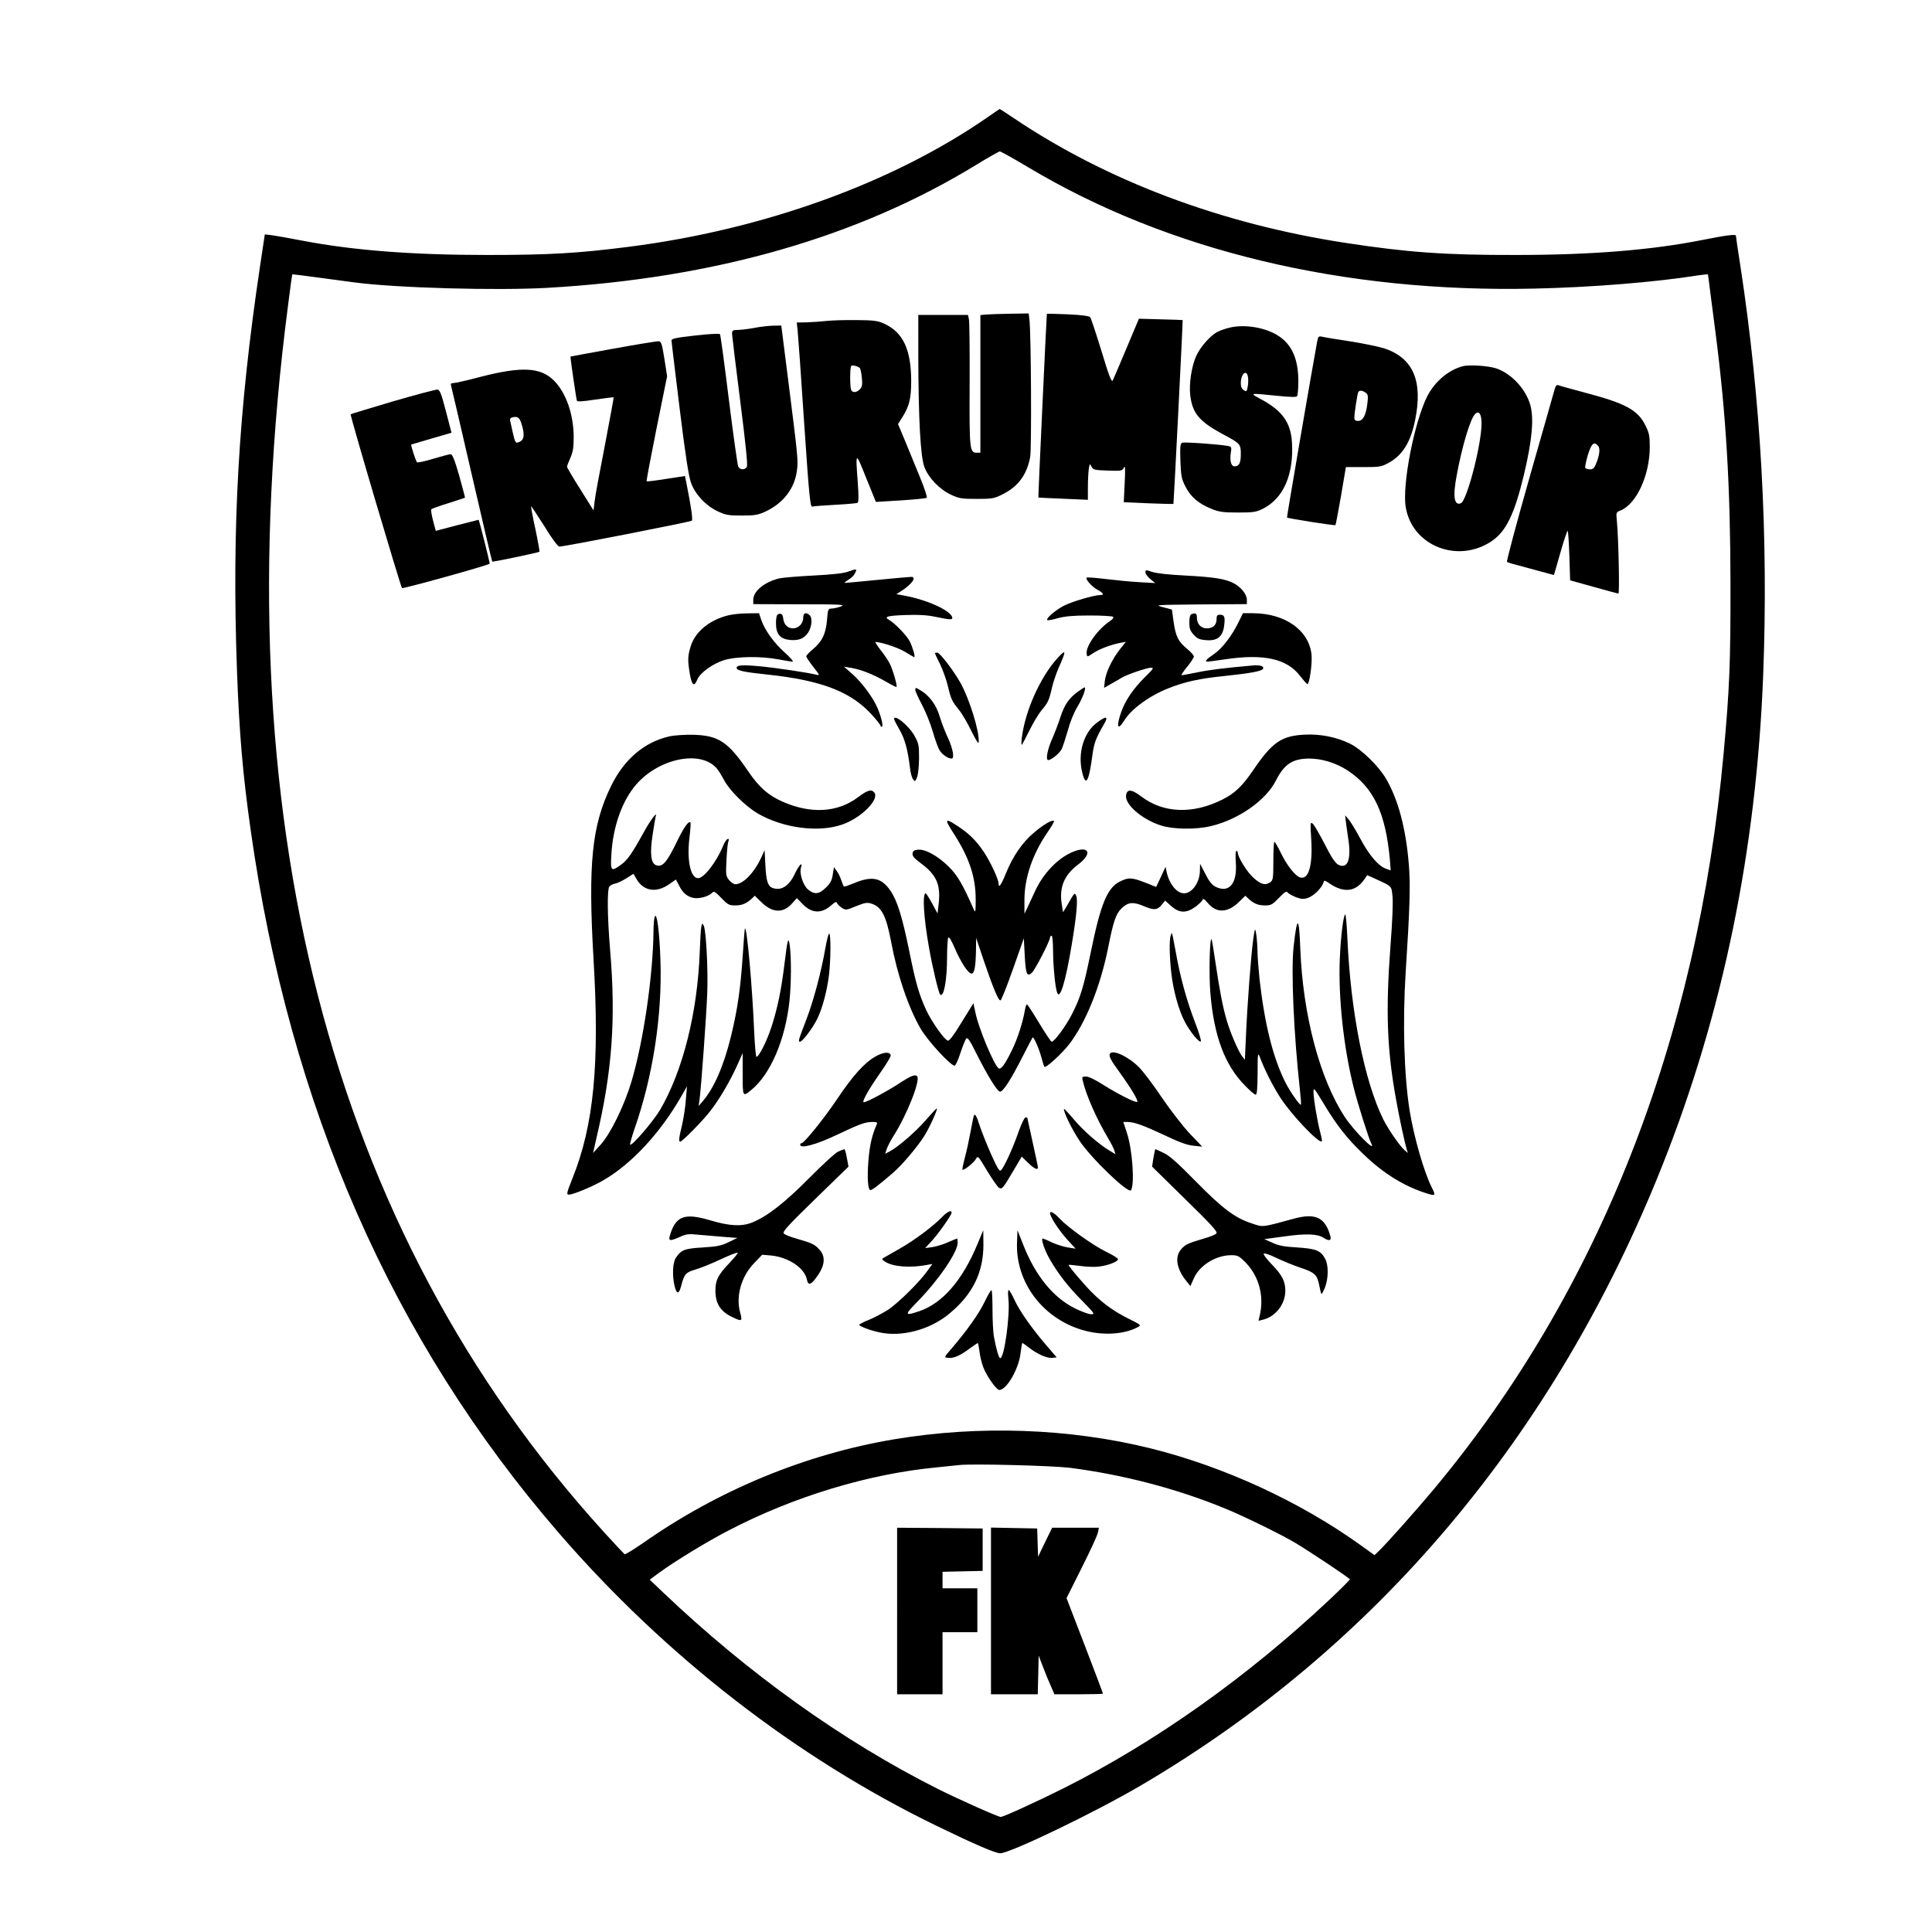
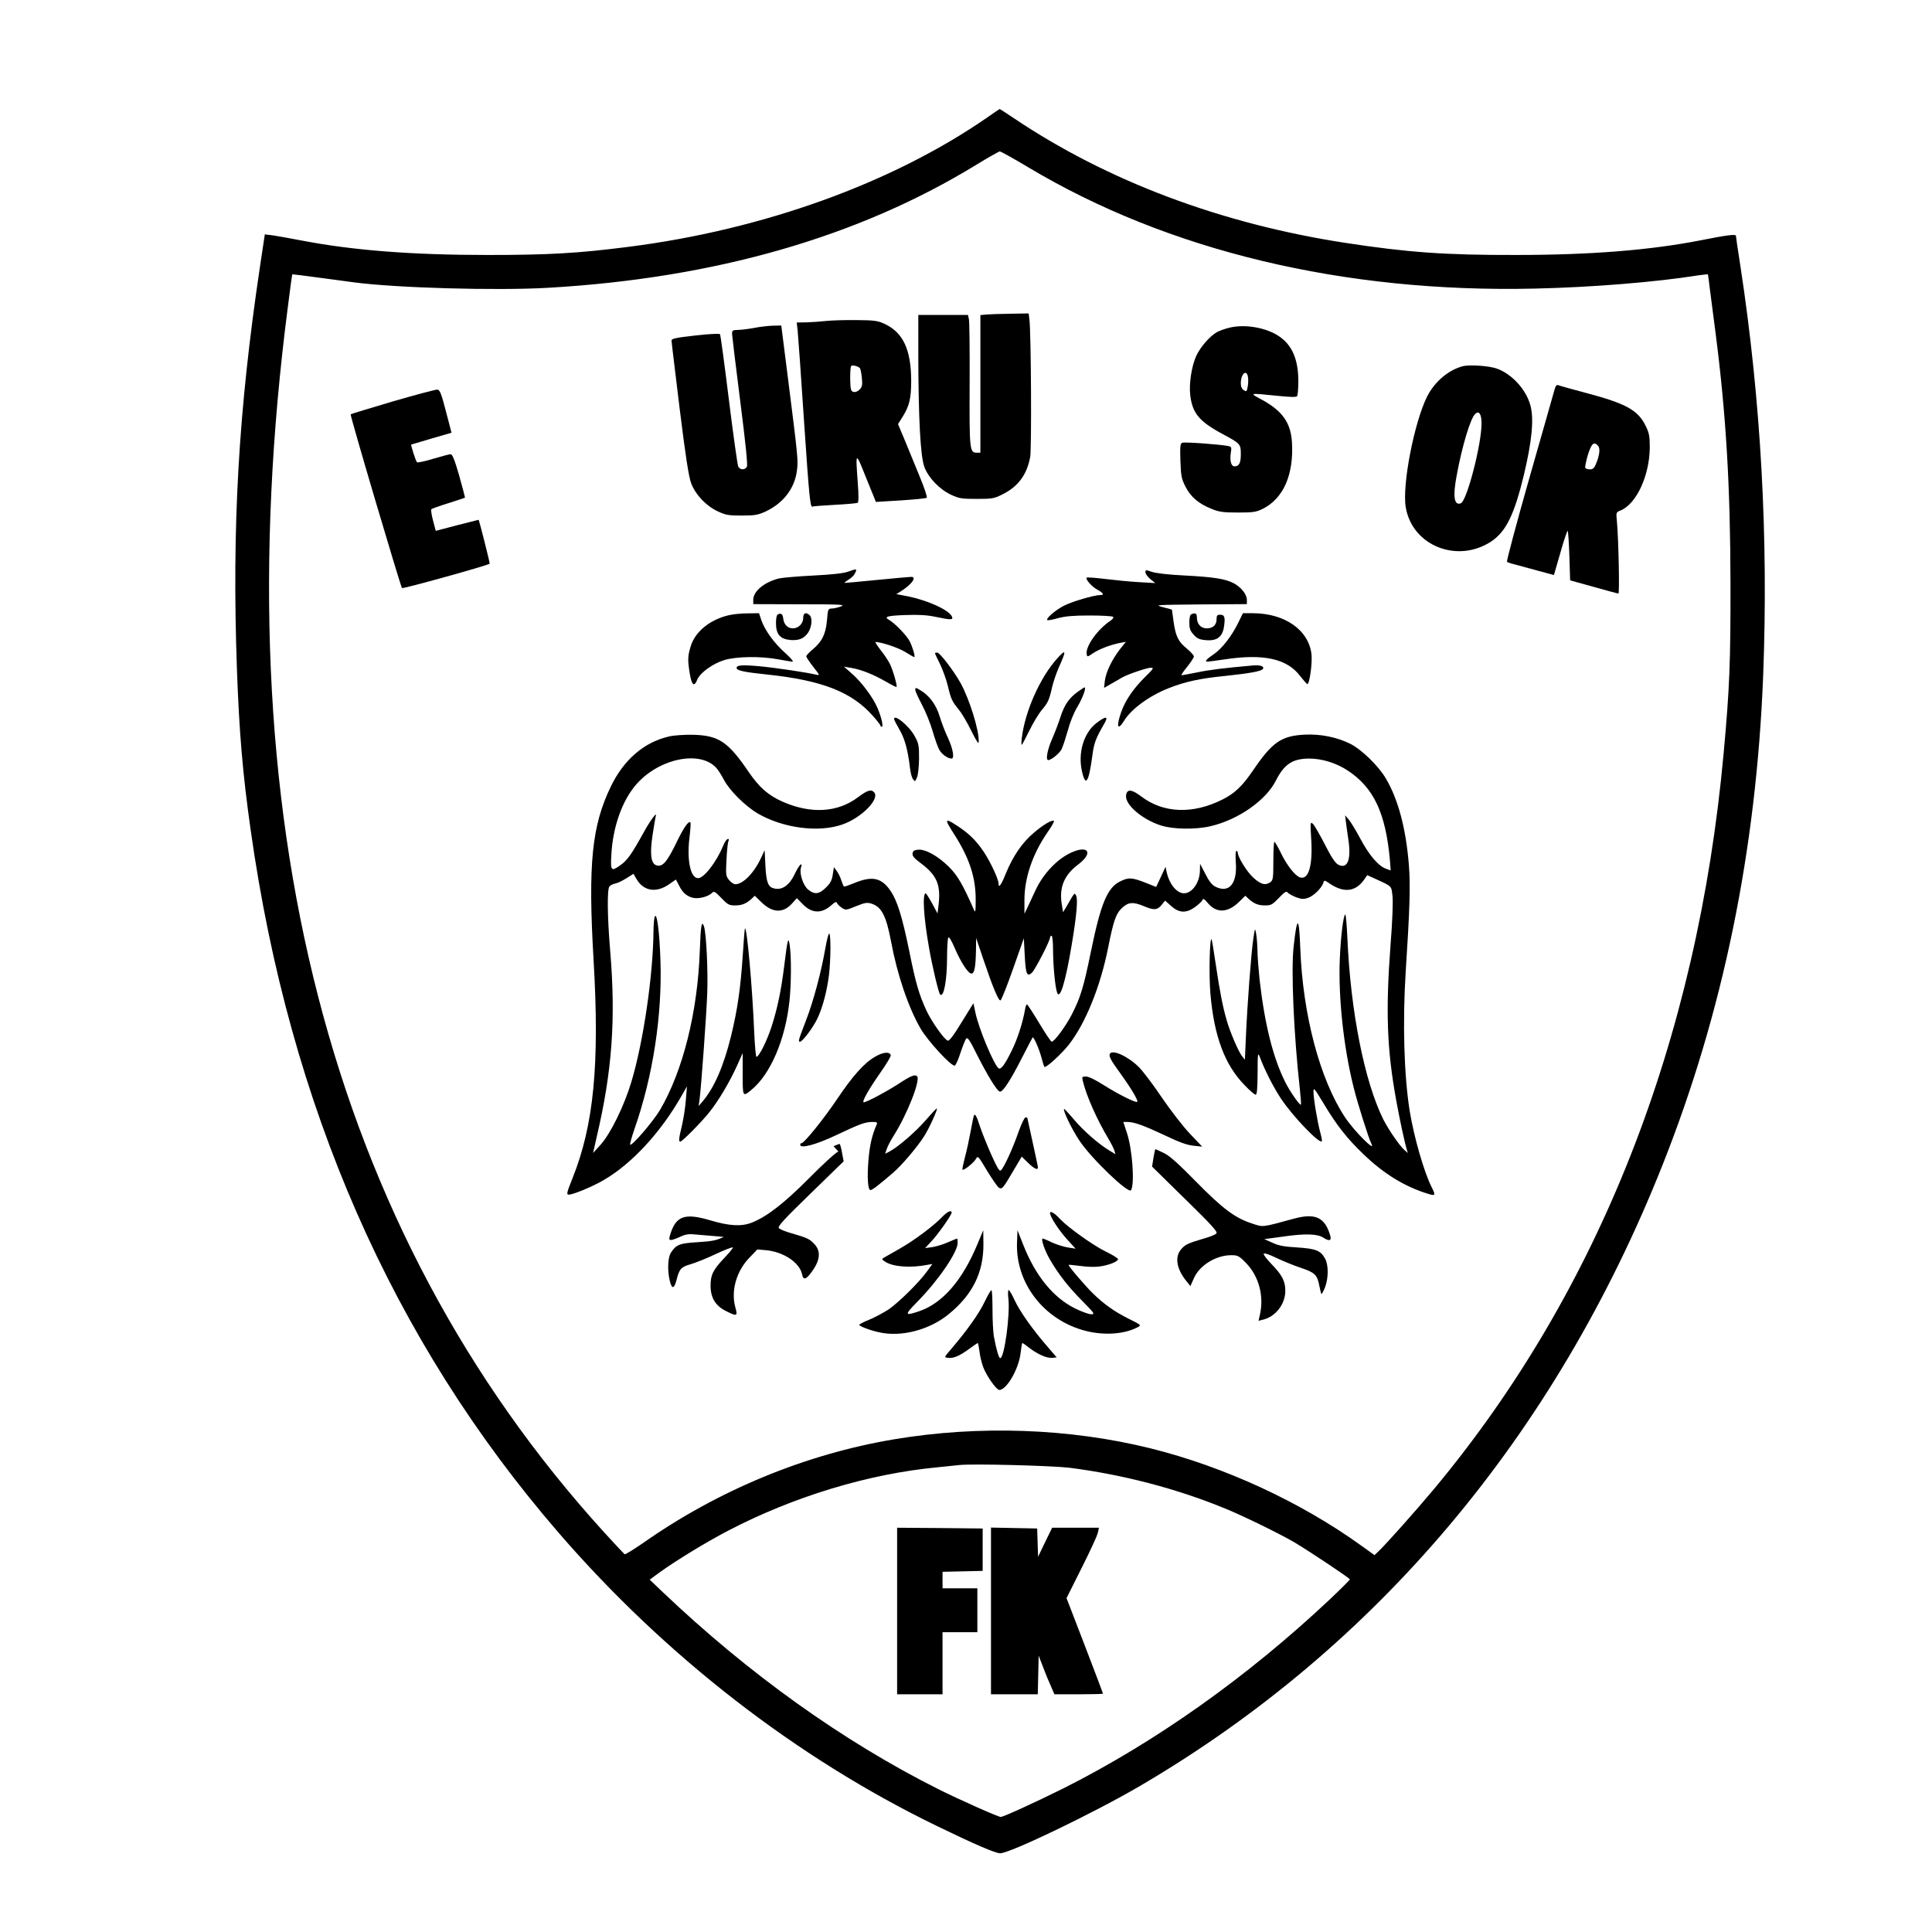
<svg xmlns="http://www.w3.org/2000/svg" version="1.0" width="100mm" height="100mm" viewBox="0 0 1113 1276" preserveAspectRatio="xMidYMid meet">
  <g transform="translate(0,1276) scale(0.1,-0.1)" fill="#000000" stroke="none">
    <path d="M5705 11984 c-627 -434 -1480 -741 -2367 -854 -336 -43 -528 -54 -933 -54 -496 0 -884 30 -1220 94 -82 16 -173 32 -201 36 l-50 6 -32 -213 c-142 -950 -186 -1714 -152 -2664 15 -414 38 -688 91 -1060 257 -1822 934 -3367 2035 -4640 704 -814 1571 -1486 2497 -1935 249 -121 386 -180 418 -180 65 0 622 268 924 445 1563 916 2742 2317 3450 4100 399 1005 620 2078 665 3235 35 911 -15 1816 -150 2700 -17 106 -30 198 -30 203 0 12 -66 3 -227 -29 -335 -66 -729 -98 -1228 -98 -466 -1 -714 17 -1125 80 -821 126 -1573 409 -2190 824 -49 33 -91 60 -92 60 -2 0 -39 -25 -83 -56z m273 -330 c922 -551 2082 -829 3342 -800 375 8 804 43 1078 87 36 5 66 8 67 7 1 -2 7 -46 13 -98 7 -52 23 -180 37 -285 70 -543 98 -1015 99 -1655 1 -526 -6 -697 -45 -1123 -173 -1901 -824 -3554 -1912 -4860 -116 -139 -323 -372 -370 -415 l-24 -23 -89 64 c-402 289 -903 520 -1389 641 -536 133 -1135 154 -1695 60 -585 -98 -1161 -336 -1658 -685 -63 -43 -117 -77 -122 -74 -4 3 -66 69 -137 147 -1816 1999 -2522 4740 -2086 8098 14 113 27 206 28 208 1 1 85 -9 186 -23 101 -14 202 -27 224 -30 281 -37 936 -55 1275 -36 1106 63 2056 336 2835 814 77 47 146 86 153 87 7 0 93 -48 190 -106z m272 -8588 c351 -45 708 -138 1026 -269 121 -49 363 -168 459 -224 100 -60 365 -236 365 -244 0 -4 -60 -64 -132 -132 -545 -513 -1152 -943 -1761 -1249 -185 -92 -395 -188 -413 -188 -17 0 -275 115 -413 184 -631 317 -1255 764 -1820 1302 l-85 81 64 47 c103 75 309 201 453 276 431 225 927 376 1382 419 61 6 126 13 145 15 86 10 612 -4 730 -18z" />
    <path d="M5703 10683 l-43 -4 0 -455 0 -454 -25 0 c-46 0 -48 23 -46 455 1 220 -1 412 -5 428 l-6 27 -164 0 -164 0 0 -272 c1 -412 14 -662 40 -732 27 -72 100 -148 177 -184 52 -24 69 -27 168 -27 101 0 115 2 169 29 104 51 163 129 185 248 10 54 6 816 -5 906 l-5 42 -117 -2 c-64 -1 -136 -3 -159 -5z" />
-     <path d="M6099 10687 c-2 -10 -58 -1211 -56 -1213 1 -1 75 -4 165 -8 l162 -7 0 83 c0 46 3 100 6 121 6 36 7 37 18 15 11 -21 19 -23 107 -26 91 -3 96 -2 107 20 8 18 10 -7 5 -103 l-6 -126 163 -7 c89 -4 164 -5 165 -4 2 3 63 1211 61 1214 -1 1 -66 3 -145 5 l-144 4 -82 -195 c-45 -108 -86 -203 -91 -213 -8 -13 -25 31 -74 194 -36 116 -69 217 -75 224 -7 8 -56 15 -147 19 -76 3 -138 5 -139 3z" />
    <path d="M4640 10640 c-36 -4 -94 -8 -129 -9 l-64 -1 6 -52 c3 -29 23 -304 43 -611 33 -486 40 -556 54 -553 8 3 76 8 152 12 75 4 141 10 147 13 7 5 8 45 1 136 -15 206 -15 205 55 30 l65 -160 164 10 c90 6 168 13 172 18 4 4 -16 65 -45 135 -29 70 -73 177 -98 239 l-47 112 32 51 c43 70 55 119 55 236 -1 207 -54 319 -178 376 -43 20 -68 23 -185 24 -74 1 -164 -2 -200 -6z m223 -310 c5 -4 11 -33 14 -64 5 -46 2 -60 -12 -76 -22 -24 -51 -26 -59 -4 -8 21 -8 149 1 157 7 8 43 -1 56 -13z" />
    <path d="M4165 10594 c-38 -7 -87 -13 -107 -13 -35 -1 -38 -3 -38 -28 1 -16 25 -215 54 -443 35 -274 50 -421 44 -432 -11 -23 -45 -23 -57 0 -5 9 -33 208 -62 442 -29 234 -55 429 -59 433 -4 5 -78 1 -164 -9 -127 -14 -156 -21 -156 -33 0 -9 25 -212 54 -451 39 -316 60 -451 76 -492 28 -75 98 -149 175 -185 53 -25 71 -28 160 -28 87 0 107 4 157 27 115 54 191 151 206 268 10 66 7 91 -59 613 l-44 347 -55 -1 c-30 -1 -86 -7 -125 -15z" />
    <path d="M7310 10597 c-30 -7 -68 -20 -85 -29 -48 -26 -112 -99 -139 -158 -31 -67 -49 -185 -40 -260 14 -118 59 -173 209 -254 123 -66 125 -68 125 -136 0 -58 -11 -80 -42 -80 -22 0 -32 38 -24 90 6 35 4 40 -16 44 -52 11 -289 28 -304 22 -14 -5 -16 -21 -13 -119 4 -103 7 -119 34 -172 35 -68 87 -112 172 -146 49 -20 77 -24 173 -24 102 0 121 3 164 24 137 68 206 225 194 438 -8 133 -64 211 -206 287 -77 41 -77 41 108 22 90 -9 127 -10 132 -2 4 6 8 50 8 97 0 145 -41 241 -129 299 -83 56 -221 80 -321 57z m118 -332 c2 -15 1 -43 -3 -61 -5 -30 -8 -32 -25 -21 -13 8 -20 23 -20 45 0 66 41 98 48 37z" />
-     <path d="M7885 10508 c-36 -193 -202 -1164 -200 -1166 6 -6 315 -55 320 -50 2 2 19 89 37 194 l32 189 116 0 c109 0 118 2 168 29 91 51 143 135 173 280 53 259 -12 411 -203 475 -35 11 -135 32 -223 46 -88 13 -172 27 -187 31 -24 5 -27 2 -33 -28z m320 -342 c15 -11 17 -21 11 -70 -9 -77 -29 -116 -61 -116 -19 0 -25 5 -25 23 0 25 18 146 25 165 6 16 27 15 50 -2z" />
-     <path d="M3235 10457 c-154 -28 -281 -51 -282 -52 -3 -1 37 -275 42 -291 2 -8 37 -6 122 7 65 10 119 16 121 15 1 -2 -25 -144 -58 -317 -34 -173 -65 -340 -68 -372 l-7 -58 -87 139 c-49 77 -88 144 -88 149 0 6 10 32 22 59 17 39 22 67 22 139 -1 150 -51 292 -130 371 -88 89 -214 95 -486 25 -86 -23 -166 -41 -178 -41 -16 0 -20 -5 -16 -17 3 -10 65 -274 137 -588 72 -313 133 -572 135 -574 3 -4 304 59 312 65 2 1 -10 69 -27 150 -18 81 -30 148 -28 150 1 2 40 -57 87 -131 49 -81 90 -135 99 -135 30 -1 866 163 875 171 8 7 -4 91 -35 245 l-10 50 -125 -19 c-68 -11 -126 -18 -128 -16 -3 2 27 159 65 349 l70 345 -18 115 c-16 101 -21 115 -38 116 -11 1 -146 -21 -300 -49z m-607 -492 c23 -70 20 -107 -8 -121 -30 -16 -32 -12 -50 66 -6 30 -14 63 -16 72 -3 10 2 18 13 21 35 9 48 1 61 -38z" />
    <path d="M8845 10341 c-94 -25 -185 -102 -234 -199 -85 -169 -166 -583 -142 -730 41 -257 344 -377 568 -226 96 66 150 177 213 439 54 227 67 371 42 460 -29 104 -123 206 -222 241 -52 18 -181 27 -225 15z m125 -377 c0 -139 -97 -513 -137 -528 -44 -17 -54 44 -27 185 35 191 90 374 121 404 25 26 43 1 43 -61z" />
    <path d="M9451 10183 c-6 -21 -80 -283 -166 -583 -85 -299 -151 -547 -147 -551 4 -3 27 -11 52 -17 25 -7 93 -25 151 -41 l107 -29 43 149 c23 82 45 146 48 143 3 -3 8 -78 11 -166 l5 -161 155 -43 c85 -24 159 -44 164 -44 8 0 1 356 -10 476 -6 60 -6 61 25 73 105 44 191 232 192 417 0 73 -4 94 -26 139 -51 106 -129 149 -392 219 -94 25 -177 48 -186 52 -12 4 -18 -4 -26 -33z m289 -368 c15 -17 9 -64 -14 -118 -11 -29 -21 -37 -40 -37 -14 0 -27 4 -31 10 -3 5 5 43 17 85 24 77 41 92 68 60z" />
    <path d="M1780 10109 c-151 -45 -277 -83 -279 -85 -6 -5 329 -1136 339 -1148 6 -6 562 148 579 161 3 2 -66 276 -73 290 -1 0 -64 -16 -142 -36 l-141 -37 -18 68 c-10 38 -15 72 -11 75 4 4 55 22 113 40 59 19 108 35 109 36 1 1 -16 66 -38 145 -31 107 -45 142 -57 142 -9 0 -61 -14 -115 -30 -55 -17 -103 -27 -107 -23 -9 10 -42 114 -38 117 2 1 63 19 135 40 l131 38 -37 142 c-30 116 -40 141 -56 143 -10 1 -143 -34 -294 -78z" />
    <path d="M4785 8984 c-26 -10 -106 -19 -225 -25 -102 -5 -205 -14 -229 -19 -97 -24 -171 -84 -171 -141 l0 -29 308 -1 c269 0 303 -2 272 -14 -19 -7 -47 -14 -61 -14 -25 -1 -26 -4 -32 -76 -8 -92 -32 -141 -92 -192 -25 -20 -45 -42 -45 -48 0 -5 21 -37 46 -69 44 -56 45 -58 20 -52 -62 15 -270 46 -378 56 -113 10 -148 7 -148 -11 0 -18 49 -28 202 -44 360 -38 557 -114 697 -272 28 -31 51 -61 51 -65 0 -4 4 -8 9 -8 12 0 -3 65 -29 125 -30 70 -101 165 -165 223 l-56 49 53 -9 c66 -12 147 -45 228 -92 34 -20 64 -35 66 -33 7 6 -25 117 -45 155 -11 21 -38 62 -61 90 -22 29 -37 52 -33 52 40 -1 149 -37 195 -65 31 -19 58 -35 61 -35 9 0 -10 65 -30 105 -21 40 -99 120 -138 142 -34 20 -8 27 113 31 84 3 140 0 196 -12 100 -21 117 -21 109 0 -18 47 -177 117 -326 142 l-42 8 30 19 c72 45 107 95 68 95 -10 0 -110 -9 -223 -20 -113 -11 -209 -20 -215 -20 -5 0 4 9 22 20 17 10 37 28 42 39 20 36 16 37 -44 15z" />
    <path d="M6750 8980 c0 -10 15 -30 33 -45 l32 -26 -105 6 c-58 3 -158 13 -224 21 -65 8 -121 12 -124 9 -10 -10 34 -60 71 -80 40 -22 47 -35 19 -35 -41 0 -191 -44 -243 -72 -57 -30 -117 -83 -107 -93 3 -4 34 2 69 12 48 13 101 18 211 18 80 0 150 -4 155 -9 4 -4 -3 -16 -17 -25 -84 -55 -166 -169 -158 -220 3 -21 4 -21 41 4 41 28 118 57 180 69 l38 7 -40 -50 c-52 -67 -92 -151 -99 -207 l-5 -47 49 28 c27 15 58 33 69 40 34 20 165 65 191 65 22 0 17 -7 -39 -62 -77 -76 -130 -154 -157 -231 -34 -97 -24 -127 20 -56 46 76 168 165 294 214 105 42 206 64 366 80 172 18 247 32 256 47 11 17 -17 27 -65 23 -192 -17 -289 -29 -370 -46 -51 -10 -97 -19 -102 -19 -5 0 11 25 36 55 25 31 45 62 45 69 0 8 -20 30 -45 51 -58 47 -75 81 -89 179 l-11 80 -60 16 c-58 15 -51 15 248 18 l307 2 0 29 c0 36 -40 85 -89 110 -55 28 -130 40 -321 50 -107 5 -191 15 -217 24 -40 14 -43 14 -43 -3z" />
    <path d="M3995 8696 c-124 -30 -221 -110 -249 -207 -19 -63 -20 -88 -5 -180 13 -76 29 -88 49 -38 19 46 101 105 177 129 81 25 244 27 360 5 43 -8 85 -15 93 -15 8 0 -15 27 -52 60 -73 66 -131 147 -155 215 l-15 45 -76 -1 c-43 0 -100 -6 -127 -13z" />
    <path d="M4323 8703 c-8 -3 -13 -25 -13 -58 0 -74 27 -106 96 -112 55 -4 88 9 115 47 25 36 31 96 13 115 -25 25 -44 18 -44 -15 0 -38 -31 -70 -68 -70 -35 0 -59 25 -64 64 -3 30 -13 38 -35 29z" />
    <path d="M7053 8703 c-8 -3 -13 -24 -13 -54 0 -39 5 -55 28 -80 24 -27 37 -33 83 -37 72 -6 108 22 118 89 9 62 4 79 -25 79 -20 0 -24 -5 -24 -29 0 -39 -24 -61 -65 -61 -39 0 -65 29 -65 72 0 27 -10 33 -37 21z" />
    <path d="M7366 8653 c-44 -92 -110 -177 -165 -214 -49 -33 -62 -49 -41 -49 6 0 56 7 113 15 257 39 412 5 499 -110 21 -27 42 -51 47 -53 14 -5 34 135 28 195 -17 161 -176 273 -389 273 l-64 0 -28 -57z" />
    <path d="M5360 8446 c0 -3 15 -36 34 -73 18 -37 41 -102 51 -143 21 -88 27 -101 74 -159 19 -23 56 -86 82 -140 36 -72 48 -89 48 -69 3 76 -62 282 -120 387 -46 82 -137 201 -154 201 -8 0 -15 -2 -15 -4z" />
    <path d="M6168 8412 c-113 -125 -212 -347 -234 -522 -4 -30 -4 -52 0 -49 3 3 26 46 50 95 24 49 60 109 81 134 42 50 49 65 69 153 8 34 27 89 41 122 54 120 53 133 -7 67z" />
    <path d="M5230 8204 c0 -9 20 -53 44 -98 24 -45 56 -124 71 -176 15 -52 35 -109 46 -126 17 -28 55 -54 79 -54 20 0 9 64 -23 134 -19 39 -44 105 -56 145 -23 77 -69 139 -130 174 -29 17 -31 17 -31 1z" />
    <path d="M6303 8191 c-58 -42 -88 -86 -114 -166 -12 -38 -37 -104 -56 -147 -31 -71 -43 -138 -25 -138 20 0 73 43 88 71 9 18 27 74 41 123 14 54 40 119 64 158 35 59 60 128 47 128 -3 0 -23 -13 -45 -29z" />
    <path d="M5090 8011 c0 -5 16 -36 35 -69 35 -58 56 -135 70 -253 3 -31 12 -65 20 -75 13 -18 14 -17 26 11 8 17 13 71 14 125 0 87 -2 100 -30 150 -36 66 -135 147 -135 111z" />
    <path d="M6427 7985 c-85 -65 -125 -200 -95 -324 24 -101 44 -67 68 112 10 78 23 112 74 200 35 58 19 62 -47 12z" />
    <path d="M3604 7896 c-163 -37 -297 -151 -383 -327 -127 -260 -153 -512 -116 -1144 41 -693 2 -1096 -139 -1447 -39 -98 -41 -108 -24 -108 29 0 161 55 230 96 186 108 376 314 513 554 l37 65 -7 -86 c-3 -47 -15 -123 -25 -168 -22 -90 -24 -111 -12 -111 13 0 152 141 198 202 60 77 130 196 176 298 l38 85 0 -139 c0 -152 0 -152 59 -103 125 103 223 332 250 585 12 112 13 288 2 367 -9 65 -15 43 -36 -130 -20 -163 -45 -284 -84 -405 -30 -93 -83 -200 -100 -200 -4 0 -11 75 -15 168 -12 290 -48 694 -61 680 -2 -2 -8 -79 -14 -172 -15 -226 -35 -362 -77 -536 -49 -200 -111 -343 -189 -435 l-26 -30 6 40 c11 85 45 548 51 705 6 153 -7 404 -22 443 -15 41 -21 5 -27 -160 -14 -408 -112 -797 -263 -1054 -46 -77 -186 -240 -197 -229 -3 3 10 50 29 105 121 346 183 747 171 1110 -6 191 -24 326 -38 290 -4 -11 -8 -54 -8 -96 -3 -294 -67 -731 -146 -994 -47 -158 -138 -343 -203 -415 l-50 -55 23 102 c103 437 128 780 90 1233 -19 227 -21 406 -5 425 6 8 24 17 40 20 15 3 48 19 73 35 l46 29 20 -35 c47 -80 130 -93 214 -35 l46 32 20 -38 c25 -50 52 -73 94 -83 38 -8 100 8 125 33 12 13 20 9 61 -34 42 -44 52 -49 90 -49 46 0 73 11 109 43 l22 21 43 -42 c74 -73 146 -75 205 -7 l30 33 38 -39 c60 -62 124 -65 188 -9 26 23 35 27 39 16 3 -8 18 -22 32 -32 25 -16 29 -16 94 11 60 24 73 26 104 16 65 -22 95 -80 127 -249 41 -221 115 -438 196 -577 49 -83 203 -250 225 -243 6 2 24 41 38 86 15 45 32 87 38 93 9 9 25 -15 63 -92 78 -155 142 -259 160 -259 20 0 71 78 148 230 35 68 65 126 67 128 7 7 43 -75 58 -132 9 -32 17 -60 20 -62 9 -10 111 83 161 146 111 142 210 387 261 647 33 166 50 217 86 252 43 43 76 47 149 16 68 -29 90 -26 120 12 l20 25 40 -36 c53 -47 99 -49 159 -6 23 17 45 38 48 46 4 12 12 7 35 -20 56 -68 131 -66 205 6 l43 42 22 -21 c36 -32 63 -43 109 -43 38 0 48 5 90 49 39 41 50 47 59 36 6 -8 31 -21 55 -31 36 -13 50 -14 79 -4 36 12 90 64 101 99 6 19 7 19 41 -4 97 -66 176 -55 234 33 l15 22 55 -25 c111 -51 104 -44 112 -115 4 -39 -1 -169 -13 -320 -33 -437 -24 -690 37 -1025 23 -128 56 -281 71 -330 l6 -20 -23 20 c-33 30 -103 132 -138 200 -125 251 -217 713 -238 1198 -4 86 -10 157 -14 157 -12 0 -30 -145 -36 -290 -11 -252 24 -584 91 -851 26 -106 100 -339 117 -372 34 -65 -113 82 -174 174 -166 251 -278 675 -295 1112 -8 219 -21 224 -44 16 -18 -158 1 -582 41 -943 6 -54 9 -100 7 -102 -7 -7 -71 85 -102 146 -82 163 -137 383 -171 680 -7 69 -14 157 -14 195 -1 39 -5 88 -9 110 -7 39 -8 37 -19 -40 -14 -98 -39 -426 -48 -637 l-7 -157 -20 25 c-23 30 -78 157 -100 235 -26 88 -46 192 -72 367 -13 90 -26 166 -28 169 -13 12 -18 -236 -8 -357 24 -284 95 -473 226 -607 33 -35 66 -63 73 -63 9 0 12 38 13 143 0 129 2 139 14 107 33 -88 90 -200 141 -277 78 -117 252 -298 269 -281 3 2 -2 28 -10 58 -19 70 -45 225 -45 269 0 31 6 24 65 -74 87 -146 157 -235 265 -338 133 -129 275 -216 428 -262 47 -15 50 -10 23 43 -51 101 -117 330 -146 507 -37 235 -47 583 -26 915 27 415 32 573 21 708 -19 238 -70 431 -151 569 -49 84 -161 193 -237 231 -90 44 -195 65 -300 60 -154 -8 -214 -49 -341 -236 -71 -104 -120 -151 -201 -192 -196 -99 -391 -92 -538 20 -64 49 -95 50 -100 5 -6 -61 108 -158 231 -197 79 -26 233 -28 330 -4 182 43 364 171 429 301 55 108 109 144 219 145 85 0 179 -29 255 -79 172 -113 251 -281 279 -593 l5 -67 -30 11 c-50 17 -112 89 -169 196 -30 56 -65 114 -78 129 l-24 28 4 -35 c2 -19 10 -74 17 -122 21 -136 -5 -202 -68 -168 -19 11 -45 50 -87 133 -33 64 -68 125 -78 135 -18 16 -19 13 -12 -99 11 -176 -17 -272 -74 -254 -32 10 -89 83 -127 163 -19 39 -38 72 -42 72 -4 0 -7 -57 -7 -126 0 -113 -2 -127 -19 -140 -34 -24 -64 -16 -115 31 -42 39 -101 135 -101 164 0 6 -4 11 -9 11 -6 0 -7 -32 -4 -75 11 -142 -45 -208 -137 -160 -20 10 -42 38 -64 83 l-35 67 -1 -43 c0 -79 -51 -152 -105 -152 -47 0 -96 59 -114 137 l-8 38 -31 -67 -31 -66 -73 29 c-88 34 -109 35 -164 8 -85 -40 -129 -147 -194 -464 -48 -235 -68 -301 -126 -415 -41 -79 -115 -180 -133 -180 -5 0 -41 54 -81 120 -40 67 -77 123 -81 126 -4 2 -11 -12 -14 -33 -15 -87 -49 -192 -86 -268 -47 -96 -72 -130 -88 -121 -30 19 -133 265 -154 369 l-13 61 -78 -126 c-54 -89 -82 -125 -92 -121 -24 9 -105 124 -140 198 -49 106 -71 181 -114 395 -46 224 -79 332 -124 397 -59 87 -122 100 -243 49 -32 -13 -60 -23 -64 -21 -3 2 -11 21 -18 42 -7 22 -21 50 -31 62 l-17 24 -8 -49 c-5 -37 -15 -57 -45 -86 -45 -45 -76 -48 -118 -13 -33 27 -59 108 -47 144 14 45 -13 18 -41 -41 -38 -81 -91 -114 -148 -92 -30 11 -41 48 -46 149 l-5 100 -22 -48 c-47 -102 -120 -177 -171 -177 -11 0 -30 12 -42 28 -21 25 -22 35 -17 132 3 58 8 113 13 124 5 13 3 17 -6 14 -7 -2 -20 -22 -29 -44 -42 -104 -126 -214 -165 -214 -50 0 -75 115 -58 262 7 56 10 103 7 106 -11 12 -41 -29 -81 -110 -74 -154 -102 -186 -144 -173 -36 11 -44 76 -25 200 9 61 19 117 21 125 12 36 -38 -31 -81 -110 -75 -136 -106 -181 -148 -211 -66 -48 -71 -44 -64 69 10 182 72 356 165 462 150 171 421 227 528 108 12 -12 34 -48 50 -78 36 -70 141 -174 224 -223 167 -97 403 -128 560 -72 125 44 246 167 209 211 -19 23 -44 16 -108 -32 -134 -101 -311 -111 -497 -29 -95 42 -154 94 -224 196 -136 200 -198 241 -365 246 -59 1 -125 -3 -161 -11z" />
    <path d="M5440 7332 c0 -5 18 -37 40 -71 107 -165 150 -295 149 -445 0 -75 -2 -87 -11 -66 -74 168 -109 229 -167 286 -72 71 -154 117 -203 112 -25 -2 -34 -8 -36 -25 -2 -16 10 -31 53 -63 105 -78 133 -140 120 -266 l-8 -67 -36 67 c-20 36 -39 66 -42 66 -23 0 -14 -159 22 -360 21 -122 63 -298 73 -308 24 -24 46 93 46 247 0 64 4 122 8 128 5 8 20 -16 41 -65 40 -94 90 -172 112 -172 20 0 28 44 30 155 l1 80 49 -145 c62 -183 99 -272 112 -267 6 2 43 95 82 206 l72 204 6 -113 c6 -123 15 -144 47 -115 21 19 120 211 120 233 0 6 5 12 10 12 6 0 10 -41 10 -102 1 -98 13 -231 26 -271 18 -58 56 63 98 318 32 191 41 298 28 321 -11 19 -8 23 -66 -78 l-20 -33 -8 50 c-19 113 14 195 110 267 108 83 56 133 -68 67 -86 -46 -170 -139 -217 -241 -21 -46 -46 -99 -55 -118 l-17 -35 0 86 c-1 148 52 306 153 453 26 37 45 71 42 74 -11 10 -70 -24 -134 -79 -75 -63 -137 -154 -183 -266 -31 -78 -49 -103 -49 -68 0 28 -52 139 -95 205 -51 77 -100 125 -175 174 -56 37 -70 42 -70 28z" />
    <path d="M4636 6497 c-26 -151 -78 -348 -126 -472 -53 -138 -55 -145 -41 -145 16 0 86 93 115 154 34 71 63 182 76 286 12 101 13 267 2 274 -5 3 -16 -41 -26 -97z" />
-     <path d="M6916 6578 c-9 -35 -7 -138 5 -245 13 -115 49 -247 90 -323 35 -66 94 -138 105 -128 4 4 -13 61 -38 125 -55 142 -100 306 -128 468 -12 66 -23 121 -25 123 -1 1 -5 -8 -9 -20z" />
    <path d="M4965 5781 c-72 -41 -148 -126 -252 -281 -89 -132 -217 -290 -234 -290 -5 0 -9 -5 -9 -11 0 -27 106 1 240 65 154 73 189 86 238 86 29 0 33 -3 27 -17 -31 -70 -46 -138 -54 -232 -10 -120 -4 -201 13 -201 12 0 57 35 150 115 59 51 158 168 204 240 33 51 94 185 84 184 -4 0 -36 -35 -72 -76 -64 -75 -184 -179 -240 -208 l-29 -15 11 33 c6 17 26 56 44 84 91 143 180 371 156 395 -14 14 -42 3 -127 -53 -79 -51 -207 -119 -225 -119 -16 0 32 85 109 195 39 55 70 107 69 115 -5 26 -51 22 -103 -9z" />
    <path d="M6516 5801 c-10 -15 4 -42 69 -131 70 -97 119 -179 111 -187 -8 -9 -124 49 -221 110 -54 35 -100 57 -117 57 -26 0 -28 -2 -22 -27 23 -98 92 -254 169 -383 18 -30 36 -66 40 -79 l7 -24 -38 23 c-72 43 -174 132 -236 206 -34 40 -64 72 -65 70 -10 -9 52 -136 101 -209 77 -117 324 -354 341 -328 25 42 9 272 -28 381 l-23 70 25 0 c47 0 104 -21 244 -86 100 -48 152 -67 195 -71 l57 -6 -80 84 c-44 46 -127 153 -185 238 -57 85 -126 176 -153 203 -70 70 -173 118 -191 89z" />
    <path d="M5616 5389 c-2 -8 -12 -54 -21 -104 -9 -49 -25 -125 -37 -168 -11 -43 -19 -80 -16 -82 8 -8 75 46 88 70 13 24 15 22 74 -77 34 -56 69 -106 78 -112 21 -13 26 -7 99 117 l52 88 41 -40 c41 -40 66 -52 66 -31 0 6 -16 81 -35 167 -19 86 -35 158 -35 160 0 2 -6 3 -12 3 -7 0 -28 -44 -47 -98 -37 -107 -96 -236 -116 -252 -9 -8 -24 17 -64 106 -28 63 -61 146 -73 182 -23 73 -35 93 -42 71z" />
-     <path d="M4722 5155 c-19 -8 -106 -88 -195 -178 -164 -165 -278 -253 -377 -292 -69 -27 -149 -22 -273 15 -172 51 -230 30 -268 -102 -10 -35 1 -36 67 -7 41 19 58 21 123 14 42 -4 117 -10 166 -14 l90 -7 -58 -28 c-49 -24 -77 -29 -171 -35 -120 -7 -143 -16 -177 -68 -22 -33 -25 -119 -8 -189 14 -55 29 -52 44 7 19 74 30 86 92 104 32 9 107 39 166 67 60 28 111 48 114 44 3 -3 -22 -33 -55 -68 -76 -80 -92 -113 -92 -184 0 -80 32 -133 102 -168 74 -37 78 -35 61 27 -29 108 8 237 93 325 l53 55 58 -5 c115 -11 221 -82 237 -158 8 -44 29 -37 71 25 50 71 53 130 10 174 -30 33 -47 41 -151 71 -40 11 -77 26 -83 34 -9 11 32 56 208 227 l220 214 -11 58 c-5 31 -13 57 -16 57 -4 -1 -22 -7 -40 -15z" />
+     <path d="M4722 5155 c-19 -8 -106 -88 -195 -178 -164 -165 -278 -253 -377 -292 -69 -27 -149 -22 -273 15 -172 51 -230 30 -268 -102 -10 -35 1 -36 67 -7 41 19 58 21 123 14 42 -4 117 -10 166 -14 c-49 -24 -77 -29 -171 -35 -120 -7 -143 -16 -177 -68 -22 -33 -25 -119 -8 -189 14 -55 29 -52 44 7 19 74 30 86 92 104 32 9 107 39 166 67 60 28 111 48 114 44 3 -3 -22 -33 -55 -68 -76 -80 -92 -113 -92 -184 0 -80 32 -133 102 -168 74 -37 78 -35 61 27 -29 108 8 237 93 325 l53 55 58 -5 c115 -11 221 -82 237 -158 8 -44 29 -37 71 25 50 71 53 130 10 174 -30 33 -47 41 -151 71 -40 11 -77 26 -83 34 -9 11 32 56 208 227 l220 214 -11 58 c-5 31 -13 57 -16 57 -4 -1 -22 -7 -40 -15z" />
    <path d="M6803 5113 l-9 -58 218 -214 c175 -171 216 -216 207 -227 -6 -8 -43 -23 -83 -34 -106 -31 -124 -40 -151 -72 -43 -51 -29 -131 38 -212 l24 -30 25 56 c39 83 145 148 245 148 43 0 51 -4 99 -53 84 -88 118 -217 90 -341 l-9 -39 29 7 c84 20 148 103 148 191 0 64 -22 105 -91 176 -31 32 -54 62 -52 68 3 7 34 -3 84 -27 44 -21 117 -51 163 -66 92 -31 107 -46 121 -120 5 -26 11 -49 13 -52 3 -2 13 17 24 43 23 60 24 148 1 189 -28 54 -60 67 -183 75 -87 5 -124 12 -165 31 l-54 24 133 18 c141 20 219 17 258 -9 38 -24 54 -20 45 13 -35 122 -98 152 -241 113 -213 -58 -201 -57 -275 -32 -113 36 -196 99 -370 276 -116 118 -174 171 -212 189 -29 14 -54 26 -57 26 -2 0 -8 -26 -13 -57z" />
    <path d="M5409 4724 c-57 -60 -189 -159 -284 -212 -49 -28 -97 -55 -105 -60 -12 -7 -10 -12 11 -25 52 -34 168 -43 283 -20 l29 5 -34 -47 c-52 -73 -187 -206 -255 -253 -34 -22 -91 -53 -128 -68 -36 -14 -66 -30 -66 -34 0 -9 70 -36 130 -49 148 -34 337 16 465 123 154 127 225 272 225 455 l-1 96 -38 -91 c-100 -241 -231 -391 -385 -444 -98 -33 -99 -26 -12 63 138 140 266 327 266 389 0 16 -2 28 -4 28 -2 0 -29 -11 -61 -25 -31 -14 -78 -28 -104 -32 l-46 -6 41 44 c44 47 134 174 134 190 0 20 -28 7 -61 -27z" />
    <path d="M6120 4748 c0 -24 58 -113 113 -174 l56 -61 -50 8 c-27 4 -75 19 -106 33 -30 15 -58 26 -61 26 -14 0 12 -78 47 -138 58 -100 124 -184 218 -278 78 -80 81 -84 54 -84 -16 0 -64 18 -107 39 -144 72 -261 216 -341 420 l-38 96 -3 -80 c-11 -270 179 -515 454 -585 121 -31 255 -22 342 24 26 14 26 14 -58 56 -94 47 -162 95 -235 166 -52 50 -167 185 -162 190 1 2 36 -2 77 -7 41 -6 97 -8 123 -4 61 7 127 33 126 49 0 6 -36 28 -81 50 -81 39 -249 159 -302 215 -35 39 -66 57 -66 39z" />
    <path d="M5688 4162 c-36 -76 -117 -190 -217 -307 -52 -60 -52 -60 -25 -63 36 -5 79 14 141 60 29 21 54 38 56 38 2 0 7 -25 11 -55 3 -31 15 -78 25 -105 22 -58 87 -150 106 -150 49 0 131 143 141 248 4 34 9 62 11 62 3 0 22 -13 42 -29 56 -44 119 -72 154 -69 l31 3 -60 70 c-99 114 -183 233 -217 306 -17 38 -36 69 -40 69 -5 0 -6 -26 -2 -57 12 -108 -27 -393 -54 -393 -9 0 -26 57 -41 139 -6 29 -10 112 -10 182 0 71 -3 129 -7 128 -5 0 -25 -35 -45 -77z" />
    <path d="M5110 2120 l0 -550 150 0 150 0 0 205 0 205 115 0 115 0 0 145 0 145 -115 0 -115 0 0 55 0 54 133 3 132 3 0 140 0 140 -282 3 -283 2 0 -550z" />
    <path d="M5730 2120 l0 -550 155 0 154 0 3 128 3 127 29 -75 c15 -41 39 -99 52 -127 l23 -53 160 0 c89 0 161 2 161 4 0 2 -54 145 -120 317 l-121 314 100 200 c56 111 104 215 107 233 l7 32 -155 0 -154 0 -47 -96 -46 -96 -3 93 -3 94 -152 3 -153 3 0 -551z" />
  </g>
</svg>